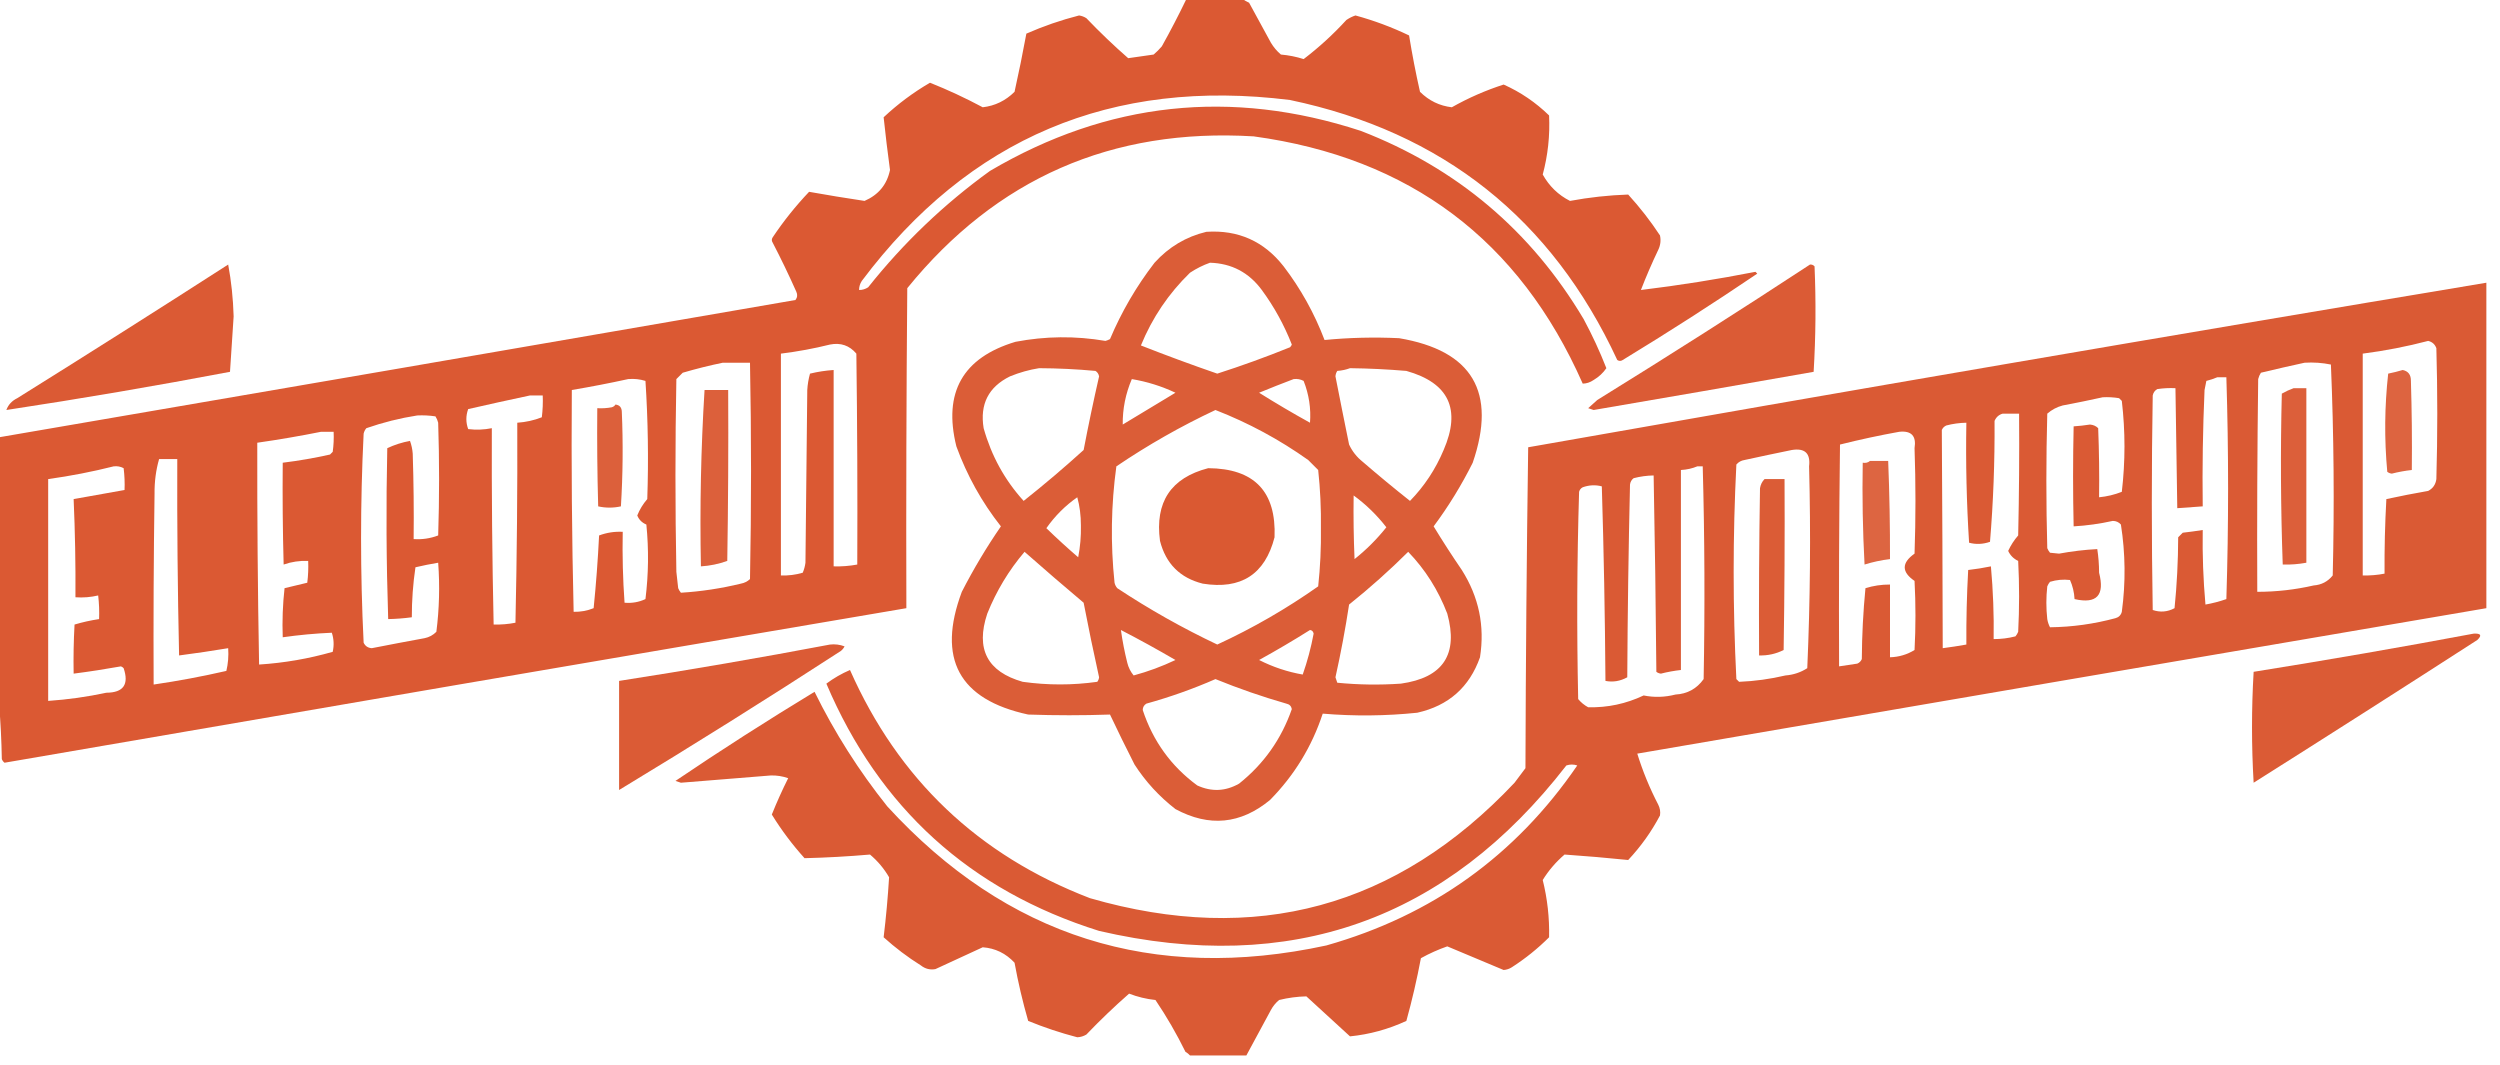
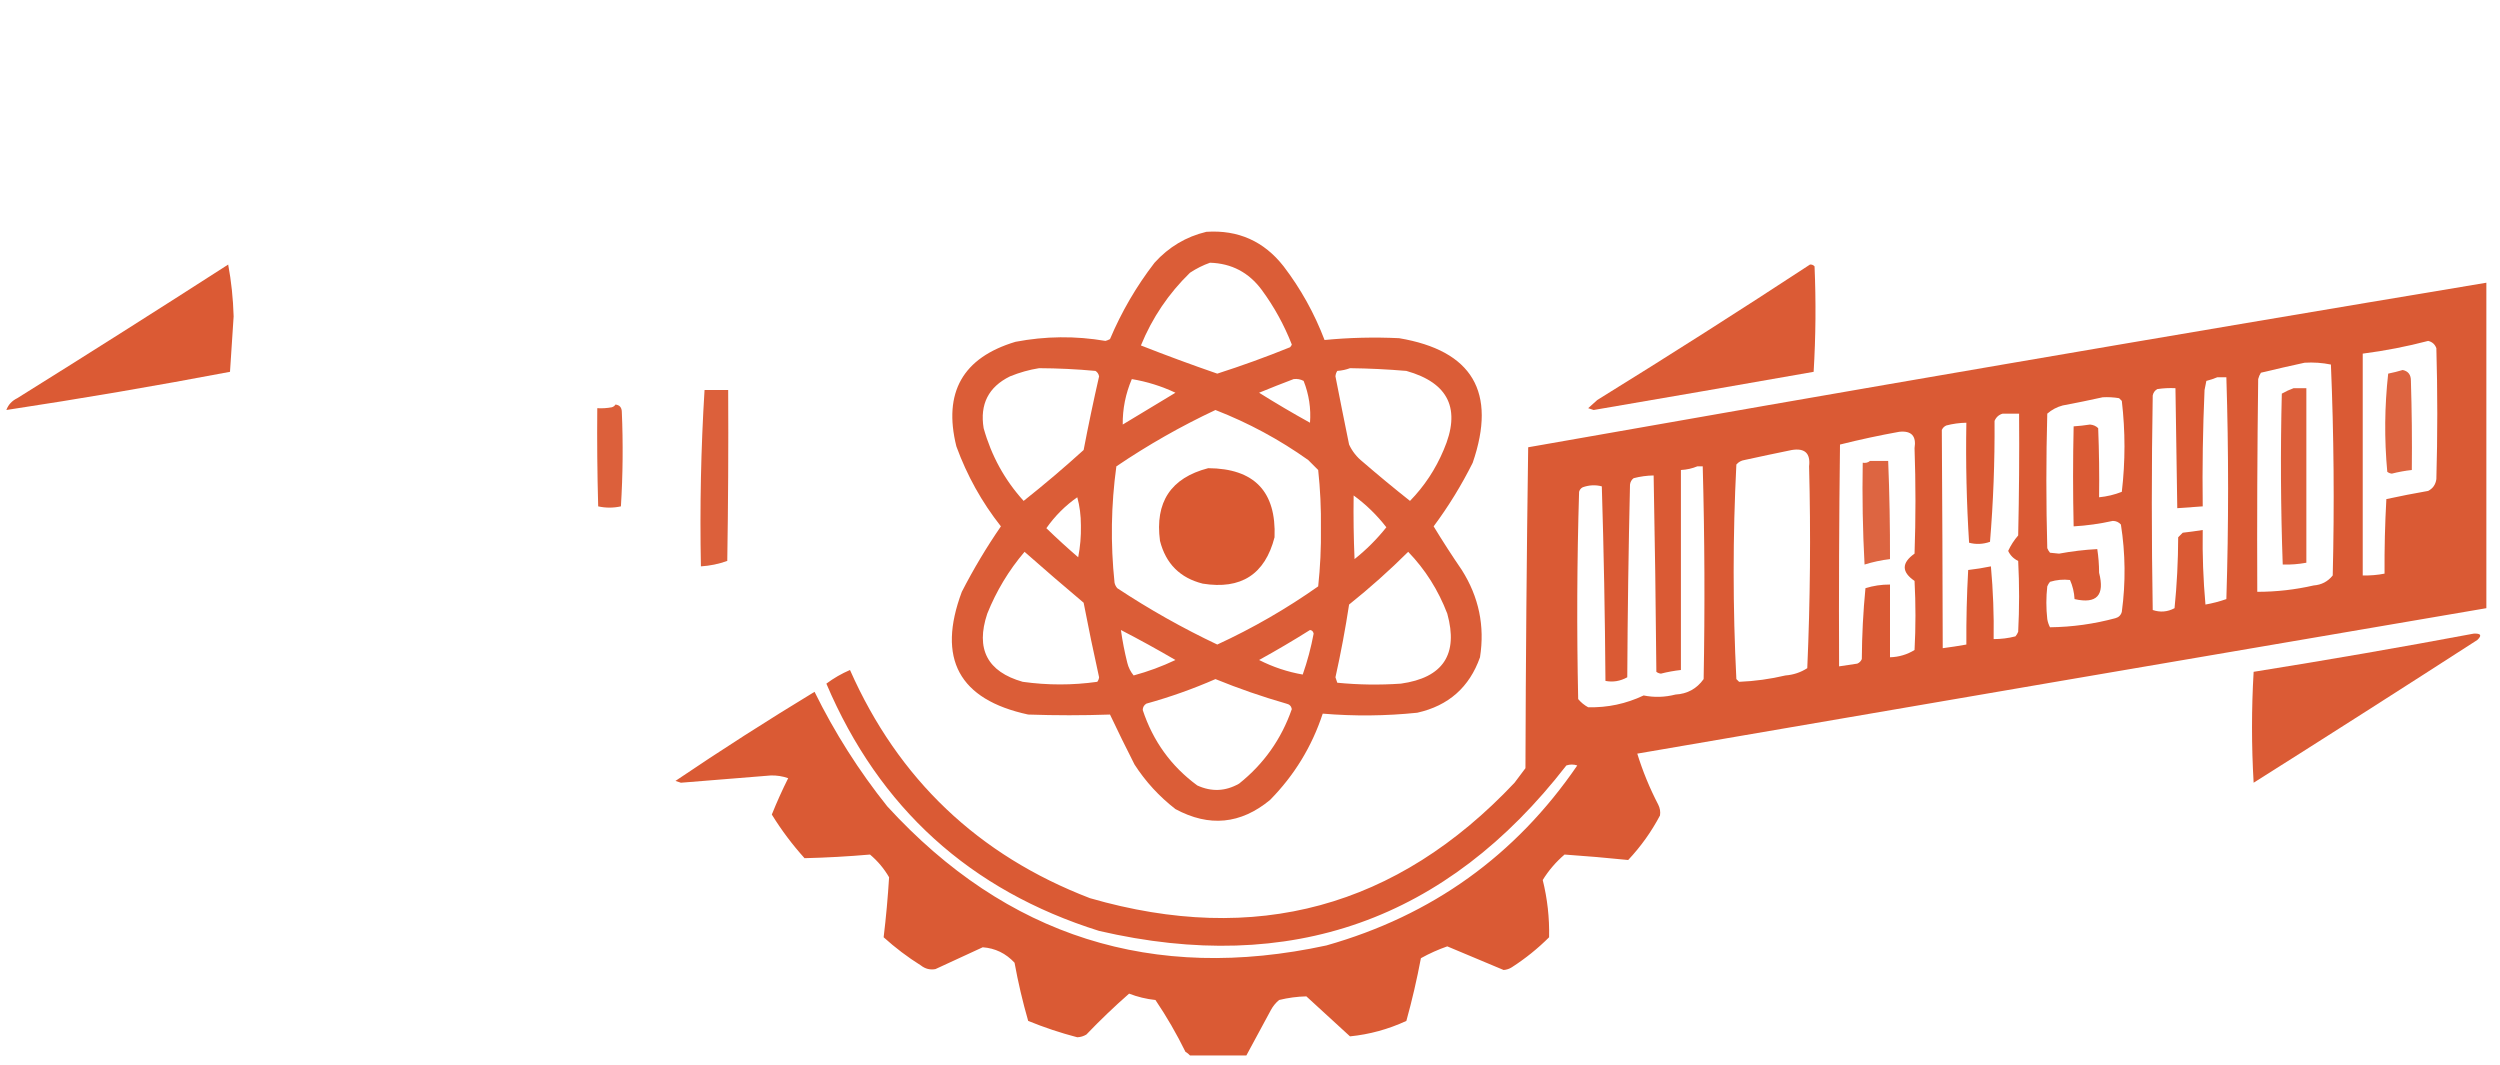
<svg xmlns="http://www.w3.org/2000/svg" width="1375" height="586" viewBox="0 0 1375 586" fill="none">
  <g clip-path="url(#clip0_2_264)">
-     <path opacity="0.96" fill-rule="evenodd" clip-rule="evenodd" d="M652.5 -0.5C662.833 -0.5 673.167 -0.5 683.5 -0.5C684.531 0.249 685.698 0.915 687 1.5C691 8.833 695 16.167 699 23.5C700.487 25.985 702.321 28.152 704.5 30C708.796 30.374 712.963 31.207 717 32.5C725.433 26.071 733.266 18.904 740.5 11C742.067 9.924 743.734 9.091 745.5 8.5C755.726 11.295 765.559 14.962 775 19.5C776.677 29.897 778.677 40.23 781 50.5C785.933 55.385 791.767 58.218 798.5 59C807.602 53.864 817.102 49.697 827 46.5C836.308 50.66 844.641 56.327 852 63.5C852.518 74.538 851.351 85.371 848.5 96C852.093 102.428 857.093 107.262 863.5 110.5C874.113 108.53 884.78 107.364 895.5 107C901.937 114.048 907.771 121.548 913 129.5C913.584 132.257 913.25 134.923 912 137.5C908.533 144.746 905.366 152.079 902.5 159.5C923.62 156.924 944.62 153.591 965.5 149.5C965.833 149.833 966.167 150.167 966.5 150.5C942.259 166.891 917.592 182.724 892.5 198C891.5 198.667 890.5 198.667 889.5 198C853.438 120.278 793.438 72.612 709.5 55C611.485 42.776 532.985 75.943 474 154.5C472.991 156.025 472.491 157.692 472.5 159.5C474.308 159.509 475.975 159.009 477.5 158C496.948 133.55 519.281 112.217 544.5 94C609.116 55.959 677.116 48.625 748.5 72C801.253 92.421 842.086 126.921 871 175.5C875.717 184.265 879.883 193.265 883.5 202.5C881.725 205.103 879.392 207.27 876.5 209C874.598 210.301 872.598 210.968 870.5 211C835.629 132.037 775.295 86.704 689.5 75C611.516 70.31 548.016 98.144 499 158.5C498.5 217.166 498.333 275.832 498.5 334.5C333.126 362.618 167.793 390.951 2.5 419.5C1.808 418.975 1.308 418.308 1 417.5C0.83 407.325 0.33 397.325 -0.5 387.5C-0.5 338.5 -0.5 289.5 -0.5 240.5C145.519 215.441 291.519 190.275 437.5 165C438.554 163.612 438.72 162.112 438 160.5C433.939 151.378 429.606 142.378 425 133.5C424.333 132.5 424.333 131.5 425 130.5C430.946 121.619 437.612 113.286 445 105.5C455.102 107.301 465.269 108.968 475.5 110.5C483.172 107.174 487.839 101.507 489.5 93.5C488.185 83.802 487.018 74.135 486 64.5C493.82 57.17 502.32 50.837 511.5 45.5C521.402 49.45 531.069 53.95 540.5 59C547.233 58.218 553.067 55.385 558 50.5C560.36 39.866 562.527 29.2 564.5 18.5C573.874 14.375 583.541 11.042 593.5 8.5C594.938 8.719 596.271 9.219 597.5 10C604.864 17.698 612.53 25.031 620.5 32C625.098 31.358 629.765 30.691 634.5 30C636.105 28.64 637.605 27.14 639 25.5C643.768 16.964 648.268 8.297 652.5 -0.5ZM456.5 189.5C462.386 188.343 467.219 190.01 471 194.5C471.5 233.165 471.667 271.832 471.5 310.5C467.215 311.295 462.881 311.628 458.5 311.5C458.5 275.5 458.5 239.5 458.5 203.5C454.102 203.795 449.769 204.462 445.5 205.5C444.679 208.447 444.179 211.447 444 214.5C443.667 246.167 443.333 277.833 443 309.5C442.749 311.433 442.249 313.266 441.5 315C437.582 316.156 433.582 316.656 429.5 316.5C429.5 275.833 429.5 235.167 429.5 194.5C438.721 193.354 447.721 191.688 456.5 189.5ZM397.5 199.5C402.5 199.5 407.5 199.5 412.5 199.5C413.261 239.171 413.261 278.838 412.5 318.5C411.088 319.806 409.421 320.64 407.5 321C396.606 323.65 385.606 325.316 374.5 326C373.874 325.25 373.374 324.416 373 323.5C372.667 320.5 372.333 317.5 372 314.5C371.333 279.167 371.333 243.833 372 208.5C373.167 207.333 374.333 206.167 375.5 205C382.881 202.836 390.214 201.002 397.5 199.5ZM345.5 208.5C348.777 208.216 351.943 208.549 355 209.5C356.411 231.15 356.744 252.817 356 274.5C353.649 277.205 351.816 280.205 350.5 283.5C351.409 285.814 353.076 287.48 355.5 288.5C356.862 302.191 356.695 315.858 355 329.5C351.38 331.183 347.546 331.85 343.5 331.5C342.577 318.53 342.244 305.53 342.5 292.5C338.02 292.268 333.687 292.935 329.5 294.5C328.845 307.866 327.845 321.199 326.5 334.5C322.972 335.921 319.306 336.588 315.5 336.5C314.535 295.85 314.201 255.184 314.5 214.5C325.003 212.732 335.336 210.732 345.5 208.5ZM291.5 217.5C293.833 217.5 296.167 217.5 298.5 217.5C298.666 221.514 298.499 225.514 298 229.5C293.699 231.188 289.199 232.188 284.5 232.5C284.637 269.173 284.304 305.839 283.5 342.5C279.548 343.272 275.548 343.605 271.5 343.5C270.711 307.506 270.378 271.506 270.5 235.5C266.192 236.368 261.859 236.534 257.5 236C256.167 232.333 256.167 228.667 257.5 225C268.935 222.379 280.268 219.879 291.5 217.5ZM229.5 228.5C232.85 228.335 236.183 228.502 239.5 229C240.191 230.067 240.691 231.234 241 232.5C241.667 253.167 241.667 273.833 241 294.5C236.683 296.148 232.183 296.814 227.5 296.5C227.667 280.83 227.5 265.163 227 249.5C226.814 247.1 226.314 244.766 225.5 242.5C221.138 243.297 216.972 244.631 213 246.5C212.304 277.84 212.47 309.174 213.5 340.5C217.857 340.414 222.19 340.08 226.5 339.5C226.483 330.232 227.15 321.065 228.5 312C232.673 311.021 236.839 310.188 241 309.5C241.941 322.237 241.607 334.904 240 347.5C238.2 349.317 236.034 350.484 233.5 351C223.82 352.769 214.153 354.603 204.5 356.5C202.399 356.368 200.899 355.368 200 353.5C198.117 315.164 198.117 276.831 200 238.5C200.249 237.376 200.749 236.376 201.5 235.5C210.682 232.308 220.015 229.975 229.5 228.5ZM176.5 237.5C178.833 237.5 181.167 237.5 183.5 237.5C183.665 241.182 183.499 244.848 183 248.5C182.5 249 182 249.5 181.5 250C172.896 251.919 164.229 253.419 155.5 254.5C155.333 273.17 155.5 291.836 156 310.5C160.339 308.978 164.839 308.311 169.5 308.5C169.666 312.514 169.499 316.514 169 320.5C164.849 321.444 160.682 322.444 156.5 323.5C155.502 332.475 155.168 341.475 155.5 350.5C164.484 349.223 173.484 348.39 182.5 348C183.622 351.409 183.789 354.909 183 358.5C169.802 362.283 156.302 364.617 142.5 365.5C141.758 324.838 141.424 284.171 141.5 243.5C153.347 241.804 165.014 239.804 176.5 237.5ZM87.5 252.5C90.833 252.5 94.167 252.5 97.5 252.5C97.368 288.506 97.701 324.506 98.5 360.5C107.528 359.326 116.528 357.993 125.5 356.5C125.797 360.767 125.464 364.934 124.5 369C111.265 372.039 97.931 374.539 84.5 376.5C84.333 341.498 84.5 306.498 85 271.5C84.935 264.889 85.768 258.556 87.5 252.5ZM62.5 256.5C64.467 256.261 66.3 256.594 68 257.5C68.499 261.486 68.665 265.486 68.5 269.5C59.167 271.167 49.833 272.833 40.5 274.5C41.288 292.489 41.622 310.489 41.5 328.5C45.767 328.797 49.934 328.464 54 327.5C54.499 331.821 54.666 336.154 54.5 340.5C49.907 341.185 45.407 342.185 41 343.5C40.5 352.494 40.334 361.494 40.5 370.5C49.206 369.382 57.872 368.049 66.5 366.5C67.086 366.709 67.586 367.043 68 367.5C71.038 376.453 67.871 380.953 58.5 381C47.928 383.262 37.262 384.762 26.5 385.5C26.5 344.833 26.5 304.167 26.5 263.5C38.746 261.796 50.746 259.462 62.5 256.5Z" fill="#D9532B" />
    <path opacity="0.94" fill-rule="evenodd" clip-rule="evenodd" d="M663.5 127.5C681.035 126.352 695.201 132.685 706 146.5C715.43 158.855 722.93 172.355 728.5 187C742.1 185.682 755.767 185.349 769.5 186C809.829 192.811 823.329 215.644 810 254.5C803.822 266.873 796.655 278.54 788.5 289.5C793.434 297.61 798.6 305.61 804 313.5C813.371 328.307 816.704 344.307 814 361.5C808.184 377.977 796.684 388.144 779.5 392C762.189 393.797 744.856 393.964 727.5 392.5C721.526 410.619 711.86 426.453 698.5 440C682.346 453.325 665.012 454.991 646.5 445C637.583 438.085 630.083 429.918 624 420.5C619.356 411.379 614.856 402.213 610.5 393C595.52 393.521 580.52 393.521 565.5 393C527.4 384.774 515.234 362.274 529 325.5C535.427 312.966 542.594 300.966 550.5 289.5C540.025 276.227 531.859 261.56 526 245.5C518.655 215.884 529.489 196.717 558.5 188C574.972 184.847 591.472 184.681 608 187.5C608.873 187.265 609.707 186.931 610.5 186.5C616.873 171.416 625.04 157.416 635 144.5C642.819 135.847 652.319 130.181 663.5 127.5ZM665.5 144.5C661.683 145.84 658.017 147.674 654.5 150C642.729 161.442 633.729 174.775 627.5 190C641.357 195.453 655.357 200.62 669.5 205.5C683.019 201.161 696.352 196.327 709.5 191C709.957 190.586 710.291 190.086 710.5 189.5C706.284 178.729 700.784 168.729 694 159.5C686.881 149.858 677.381 144.858 665.5 144.5ZM571.5 202.5C581.853 202.55 592.186 203.05 602.5 204C603.578 204.674 604.245 205.674 604.5 207C601.414 220.503 598.58 234.003 596 247.5C585.282 257.222 574.282 266.555 563 275.5C552.591 264.028 545.258 250.695 541 235.5C538.843 222.313 543.676 212.813 555.5 207C560.783 204.85 566.116 203.35 571.5 202.5ZM742.5 202.5C752.849 202.626 763.182 203.126 773.5 204C796.87 210.576 803.703 225.076 794 247.5C789.559 258.071 783.392 267.404 775.5 275.5C766.688 268.522 758.021 261.355 749.5 254C746.238 251.408 743.738 248.241 742 244.5C739.447 232.018 736.947 219.518 734.5 207C734.585 205.893 734.919 204.893 735.5 204C738.036 203.814 740.369 203.314 742.5 202.5ZM622.5 208.5C630.865 209.9 638.865 212.4 646.5 216C636.833 221.833 627.167 227.667 617.5 233.5C617.399 224.889 619.066 216.556 622.5 208.5ZM711.5 208.5C713.467 208.261 715.301 208.594 717 209.5C719.934 216.984 721.101 224.651 720.5 232.5C711.002 227.252 701.669 221.752 692.5 216C698.904 213.372 705.238 210.872 711.5 208.5ZM668.5 225.5C686.658 232.578 703.658 241.745 719.5 253C721.333 254.833 723.167 256.667 725 258.5C726.145 269.073 726.645 279.74 726.5 290.5C726.645 301.26 726.145 311.927 725 322.5C707.524 334.825 689.024 345.492 669.5 354.5C650.394 345.449 632.061 335.116 614.5 323.5C613.749 322.624 613.249 321.624 613 320.5C610.744 299.093 611.078 277.76 614 256.5C631.399 244.72 649.566 234.387 668.5 225.5ZM744.5 272.5C751.305 277.472 757.305 283.305 762.5 290C757.346 296.488 751.512 302.321 745 307.5C744.5 295.838 744.333 284.171 744.5 272.5ZM592.5 273.5C593.828 278.288 594.495 283.454 594.5 289C594.623 294.939 594.123 300.772 593 306.5C586.991 301.323 581.158 295.989 575.5 290.5C580.215 283.785 585.882 278.118 592.5 273.5ZM563.5 303.5C574.209 312.944 585.042 322.277 596 331.5C598.636 345.179 601.469 358.846 604.5 372.5C604.392 373.442 604.059 374.275 603.5 375C589.865 376.916 576.198 376.916 562.5 375C542.996 369.45 536.496 356.95 543 337.5C548.008 325.008 554.842 313.675 563.5 303.5ZM774.5 303.5C783.877 313.213 791.044 324.546 796 337.5C802.201 359.909 793.701 372.743 770.5 376C758.787 376.812 747.12 376.645 735.5 375.5C735.167 374.5 734.833 373.5 734.5 372.5C737.449 359.253 739.949 345.919 742 332.5C753.377 323.403 764.21 313.736 774.5 303.5ZM616.5 346.5C626.606 351.722 636.606 357.222 646.5 363C639.092 366.525 631.425 369.358 623.5 371.5C621.806 369.446 620.639 367.112 620 364.5C618.512 358.55 617.345 352.55 616.5 346.5ZM720.5 346.5C721.586 346.62 722.253 347.287 722.5 348.5C721.065 356.187 719.065 363.687 716.5 371C708.146 369.549 700.146 366.882 692.5 363C702.061 357.726 711.394 352.226 720.5 346.5ZM668.5 373.5C681.225 378.687 694.225 383.187 707.5 387C709.18 387.347 710.18 388.347 710.5 390C704.758 406.499 695.091 420.166 681.5 431C674.022 435.261 666.355 435.595 658.5 432C644.142 421.452 634.142 407.619 628.5 390.5C628.529 388.971 629.196 387.804 630.5 387C643.584 383.363 656.251 378.863 668.5 373.5Z" fill="#D9532B" />
    <path opacity="0.956" fill-rule="evenodd" clip-rule="evenodd" d="M125.5 145.5C127.21 154.645 128.21 164.145 128.5 174C127.845 184.179 127.178 194.346 126.5 204.5C85.632 212.256 44.632 219.256 3.5 225.5C4.545 222.615 6.545 220.448 9.5 219C48.4 194.725 87.067 170.225 125.5 145.5Z" fill="#D9532B" />
    <path opacity="0.952" fill-rule="evenodd" clip-rule="evenodd" d="M995.5 145.5C996.496 145.414 997.329 145.748 998 146.5C998.833 165.842 998.666 185.175 997.5 204.5C957.2 211.606 916.867 218.606 876.5 225.5C875.5 225.167 874.5 224.833 873.5 224.5C875.126 223.01 876.792 221.51 878.5 220C917.903 195.642 956.903 170.808 995.5 145.5Z" fill="#D9532B" />
    <path opacity="0.954" fill-rule="evenodd" clip-rule="evenodd" d="M1367.5 155.5C1367.5 215.167 1367.5 274.833 1367.5 334.5C1211.81 361.059 1056.15 387.726 900.5 414.5C903.476 424.128 907.309 433.461 912 442.5C912.991 444.447 913.325 446.447 913 448.5C908.271 457.459 902.438 465.626 895.5 473C883.855 471.813 872.188 470.813 860.5 470C855.738 474.089 851.738 478.756 848.5 484C851.076 494.364 852.243 504.864 852 515.5C845.794 521.698 838.961 527.198 831.5 532C830.127 532.875 828.627 533.375 827 533.5C816.667 529.167 806.333 524.833 796 520.5C791.002 522.248 786.168 524.415 781.5 527C779.314 538.615 776.648 550.115 773.5 561.5C763.563 566.095 753.229 568.928 742.5 570C734.5 562.667 726.5 555.333 718.5 548C713.476 548.113 708.476 548.78 703.5 550C701.641 551.558 700.141 553.391 699 555.5C694.488 563.86 689.988 572.194 685.5 580.5C675.167 580.5 664.833 580.5 654.5 580.5C653.828 579.733 652.995 579.066 652 578.5C647.131 568.591 641.631 559.091 635.5 550C630.48 549.464 625.646 548.297 621 546.5C612.864 553.635 605.03 561.135 597.5 569C595.966 569.923 594.299 570.423 592.5 570.5C583.301 568.1 574.301 565.1 565.5 561.5C562.469 550.999 559.969 540.333 558 529.5C553.212 524.347 547.378 521.513 540.5 521C531.833 525 523.167 529 514.5 533C511.581 533.552 508.914 532.885 506.5 531C499.218 526.441 492.385 521.274 486 515.5C487.326 504.539 488.326 493.539 489 482.5C486.252 477.748 482.752 473.581 478.5 470C466.529 471.043 454.529 471.709 442.5 472C435.77 464.537 429.77 456.537 424.5 448C427.22 441.225 430.22 434.558 433.5 428C430.456 426.928 427.29 426.428 424 426.5C407.499 427.857 390.999 429.191 374.5 430.5C373.5 430.167 372.5 429.833 371.5 429.5C396.592 412.537 422.092 396.203 448 380.5C459.074 402.993 472.408 423.993 488 443.5C553.613 515.145 634.113 540.645 729.5 520C787.58 503.551 833.58 470.551 867.5 421C865.5 420.333 863.5 420.333 861.5 421C795.542 506.102 709.876 536.435 604.5 512C533.573 489.739 483.573 444.406 454.5 376C458.539 372.981 462.872 370.481 467.5 368.5C494.089 428.588 538.089 470.421 599.5 494C690.483 520.3 768.316 499.133 833 430.5C835 427.833 837 425.167 839 422.5C839.169 363.596 839.669 304.763 840.5 246C1016.02 214.97 1191.68 184.803 1367.5 155.5ZM1335.5 187.5C1337.71 188.023 1339.21 189.356 1340 191.5C1340.67 215.5 1340.67 239.5 1340 263.5C1339.59 266.494 1338.09 268.661 1335.5 270C1327.79 271.346 1320.12 272.846 1312.5 274.5C1311.74 288.153 1311.41 301.82 1311.5 315.5C1307.55 316.272 1303.55 316.605 1299.5 316.5C1299.5 275.833 1299.5 235.167 1299.5 194.5C1311.77 192.912 1323.77 190.579 1335.5 187.5ZM1267.5 199.5C1272.43 199.197 1277.26 199.531 1282 200.5C1283.62 239.14 1283.95 277.807 1283 316.5C1280.33 319.84 1276.83 321.674 1272.5 322C1262.29 324.339 1251.96 325.506 1241.5 325.5C1241.33 286.499 1241.5 247.499 1242 208.5C1242.31 207.234 1242.81 206.067 1243.5 205C1251.61 203.046 1259.61 201.213 1267.5 199.5ZM1219.5 207.5C1221.17 207.5 1222.83 207.5 1224.5 207.5C1225.77 248.162 1225.77 288.828 1224.5 329.5C1220.72 330.822 1216.89 331.822 1213 332.5C1211.78 318.861 1211.28 305.194 1211.5 291.5C1207.86 292.08 1204.19 292.58 1200.5 293C1199.67 293.833 1198.83 294.667 1198 295.5C1197.96 308.595 1197.3 321.595 1196 334.5C1192.12 336.57 1188.12 336.903 1184 335.5C1183.33 296.167 1183.33 256.833 1184 217.5C1184.32 215.939 1185.15 214.772 1186.5 214C1189.82 213.502 1193.15 213.335 1196.5 213.5C1196.87 235.499 1197.21 257.499 1197.5 279.5C1202.17 279.167 1206.83 278.833 1211.5 278.5C1211.22 257.152 1211.56 235.819 1212.5 214.5C1212.83 212.833 1213.17 211.167 1213.5 209.5C1215.66 208.95 1217.66 208.283 1219.5 207.5ZM1156.5 218.5C1159.52 218.335 1162.52 218.502 1165.5 219C1166 219.5 1166.5 220 1167 220.5C1168.95 237.164 1168.95 253.831 1167 270.5C1163 272.085 1158.83 273.085 1154.5 273.5C1154.67 260.829 1154.5 248.162 1154 235.5C1152.82 234.316 1151.32 233.649 1149.5 233.5C1146.51 233.966 1143.51 234.299 1140.5 234.5C1140.09 252.86 1140.09 271.193 1140.5 289.5C1147.74 289.087 1154.9 288.087 1162 286.5C1163.81 286.493 1165.31 287.16 1166.5 288.5C1169 304.446 1169.16 320.446 1167 336.5C1166.5 338.333 1165.33 339.5 1163.5 340C1151.68 343.193 1139.68 344.86 1127.5 345C1126.77 343.601 1126.27 342.101 1126 340.5C1125.33 334.5 1125.33 328.5 1126 322.5C1126.37 321.584 1126.87 320.75 1127.5 320C1131.12 318.894 1134.79 318.561 1138.5 319C1139.98 322.312 1140.81 325.812 1141 329.5C1153.21 332.282 1157.71 327.448 1154.5 315C1154.49 310.585 1154.15 306.252 1153.5 302C1146.48 302.366 1139.48 303.2 1132.5 304.5C1130.83 304.333 1129.17 304.167 1127.5 304C1126.87 303.25 1126.37 302.416 1126 301.5C1125.33 276.833 1125.33 252.167 1126 227.5C1128.47 225.348 1131.3 223.848 1134.5 223C1141.99 221.59 1149.32 220.09 1156.5 218.5ZM1101.5 227.5C1104.5 227.5 1107.5 227.5 1110.5 227.5C1110.67 249.836 1110.5 272.169 1110 294.5C1107.76 297.074 1105.92 299.908 1104.5 303C1105.65 305.487 1107.49 307.321 1110 308.5C1110.67 321.5 1110.67 334.5 1110 347.5C1109.63 348.416 1109.13 349.25 1108.5 350C1104.56 351.015 1100.56 351.515 1096.5 351.5C1096.71 338.139 1096.21 324.806 1095 311.5C1090.89 312.347 1086.73 313.013 1082.5 313.5C1081.74 327.153 1081.41 340.82 1081.5 354.5C1077.19 355.275 1072.85 355.941 1068.5 356.5C1068.42 316.494 1068.26 276.494 1068 236.5C1068.5 235.333 1069.33 234.5 1070.5 234C1074.11 233.064 1077.78 232.564 1081.5 232.5C1081.11 254.53 1081.61 276.53 1083 298.5C1086.8 299.515 1090.63 299.349 1094.5 298C1096.32 276.062 1097.15 253.895 1097 231.5C1097.91 229.391 1099.41 228.058 1101.5 227.5ZM1044.5 237.5C1051.25 236.748 1054.08 239.748 1053 246.5C1053.67 265.833 1053.67 285.167 1053 304.5C1045.8 309.591 1045.8 314.591 1053 319.5C1053.67 332.167 1053.67 344.833 1053 357.5C1048.91 360.023 1044.41 361.356 1039.5 361.5C1039.5 348.167 1039.5 334.833 1039.5 321.5C1034.86 321.472 1030.36 322.139 1026 323.5C1024.74 336.444 1024.08 349.444 1024 362.5C1023.5 363.667 1022.67 364.5 1021.5 365C1018.15 365.455 1014.81 365.955 1011.5 366.5C1011.33 325.832 1011.5 285.165 1012 244.5C1022.82 241.783 1033.66 239.449 1044.5 237.5ZM985.5 247.5C992.683 246.333 995.85 249.333 995 256.5C995.955 293.529 995.622 330.529 994 367.5C990.361 369.831 986.361 371.164 982 371.5C973.569 373.49 965.069 374.656 956.5 375C956 374.5 955.5 374 955 373.5C953.016 334.168 953.016 294.835 955 255.5C956.171 254.107 957.671 253.273 959.5 253C968.286 251.078 976.952 249.244 985.5 247.5ZM933.5 256.5C934.5 256.5 935.5 256.5 936.5 256.5C937.561 295.493 937.728 334.493 937 373.5C933.205 378.815 928.038 381.648 921.5 382C915.636 383.507 909.803 383.674 904 382.5C894.353 387.08 884.186 389.247 873.5 389C871.391 387.859 869.558 386.359 868 384.5C867.179 346.477 867.346 308.477 868.5 270.5C868.818 269.353 869.484 268.519 870.5 268C874.041 266.745 877.541 266.578 881 267.5C882.085 303.158 882.752 338.824 883 374.5C887.141 375.306 891.141 374.64 895 372.5C895.186 337.151 895.686 301.817 896.5 266.5C896.709 265.006 897.376 263.839 898.5 263C902.114 262.064 905.78 261.564 909.5 261.5C910.191 297.495 910.691 333.495 911 369.5C911.725 370.059 912.558 370.392 913.5 370.5C917.13 369.574 920.797 368.907 924.5 368.5C924.5 331.833 924.5 295.167 924.5 258.5C927.727 258.324 930.727 257.657 933.5 256.5Z" fill="#D9532B" />
    <path opacity="0.898" fill-rule="evenodd" clip-rule="evenodd" d="M1321.5 203.5C1324.56 204.157 1326.06 206.157 1326 209.5C1326.5 225.83 1326.67 242.163 1326.5 258.5C1322.8 258.907 1319.13 259.574 1315.5 260.5C1314.56 260.392 1313.72 260.059 1313 259.5C1311.34 241.496 1311.51 223.496 1313.5 205.5C1316.31 204.92 1318.98 204.254 1321.5 203.5Z" fill="#D9532B" />
    <path opacity="0.929" fill-rule="evenodd" clip-rule="evenodd" d="M1261.5 213.5C1263.83 213.5 1266.17 213.5 1268.5 213.5C1268.5 245.5 1268.5 277.5 1268.5 309.5C1264.21 310.295 1259.88 310.628 1255.5 310.5C1254.39 279.181 1254.22 247.848 1255 216.5C1257.17 215.269 1259.33 214.269 1261.5 213.5Z" fill="#D9532B" />
    <path opacity="0.921" fill-rule="evenodd" clip-rule="evenodd" d="M387.5 214.5C391.833 214.5 396.167 214.5 400.5 214.5C400.667 245.835 400.5 277.168 400 308.5C395.342 310.191 390.509 311.191 385.5 311.5C384.852 278.944 385.519 246.61 387.5 214.5Z" fill="#D9532B" />
    <path opacity="0.919" fill-rule="evenodd" clip-rule="evenodd" d="M338.5 222.5C340.776 222.756 341.943 224.09 342 226.5C342.746 243.851 342.579 261.184 341.5 278.5C337.265 279.424 333.099 279.424 329 278.5C328.5 260.503 328.333 242.503 328.5 224.5C331.187 224.664 333.854 224.497 336.5 224C337.416 223.722 338.082 223.222 338.5 222.5Z" fill="#D9532B" />
    <path opacity="0.894" fill-rule="evenodd" clip-rule="evenodd" d="M1028.5 253.5C1031.83 253.5 1035.17 253.5 1038.5 253.5C1039.22 271.491 1039.55 289.491 1039.5 307.5C1034.74 308.071 1030.08 309.071 1025.5 310.5C1024.5 291.845 1024.17 273.179 1024.5 254.5C1026.1 254.768 1027.43 254.434 1028.5 253.5Z" fill="#D9532B" />
    <path opacity="0.963" fill-rule="evenodd" clip-rule="evenodd" d="M664.5 257.5C689.835 257.666 702.001 270.333 701 295.5C695.749 315.893 682.582 324.393 661.5 321C649.035 317.869 641.202 310.035 638 297.5C635.145 276.168 643.978 262.835 664.5 257.5Z" fill="#D9532B" />
-     <path opacity="0.944" fill-rule="evenodd" clip-rule="evenodd" d="M970.5 263.5C974.167 263.5 977.833 263.5 981.5 263.5C981.667 294.835 981.5 326.168 981 357.5C976.838 359.615 972.338 360.615 967.5 360.5C967.333 329.832 967.5 299.165 968 268.5C968.335 266.497 969.168 264.83 970.5 263.5Z" fill="#D9532B" />
    <path opacity="0.947" fill-rule="evenodd" clip-rule="evenodd" d="M1360.5 348.5C1364.53 348.281 1365.19 349.448 1362.5 352C1321.63 378.364 1280.63 404.531 1239.5 430.5C1238.31 410.165 1238.31 389.832 1239.5 369.5C1280.05 363.021 1320.38 356.021 1360.5 348.5Z" fill="#D9532B" />
-     <path opacity="0.952" fill-rule="evenodd" clip-rule="evenodd" d="M456.5 354.5C459.247 354.187 461.914 354.52 464.5 355.5C464.023 356.478 463.357 357.311 462.5 358C422.17 384.189 381.503 409.689 340.5 434.5C340.5 414.5 340.5 394.5 340.5 374.5C379.401 368.45 418.068 361.783 456.5 354.5Z" fill="#D9532B" />
  </g>
  <defs>
    <clipPath id="clip0_2_264">
      <rect width="1375" height="586" fill="white" />
    </clipPath>
  </defs>
</svg>